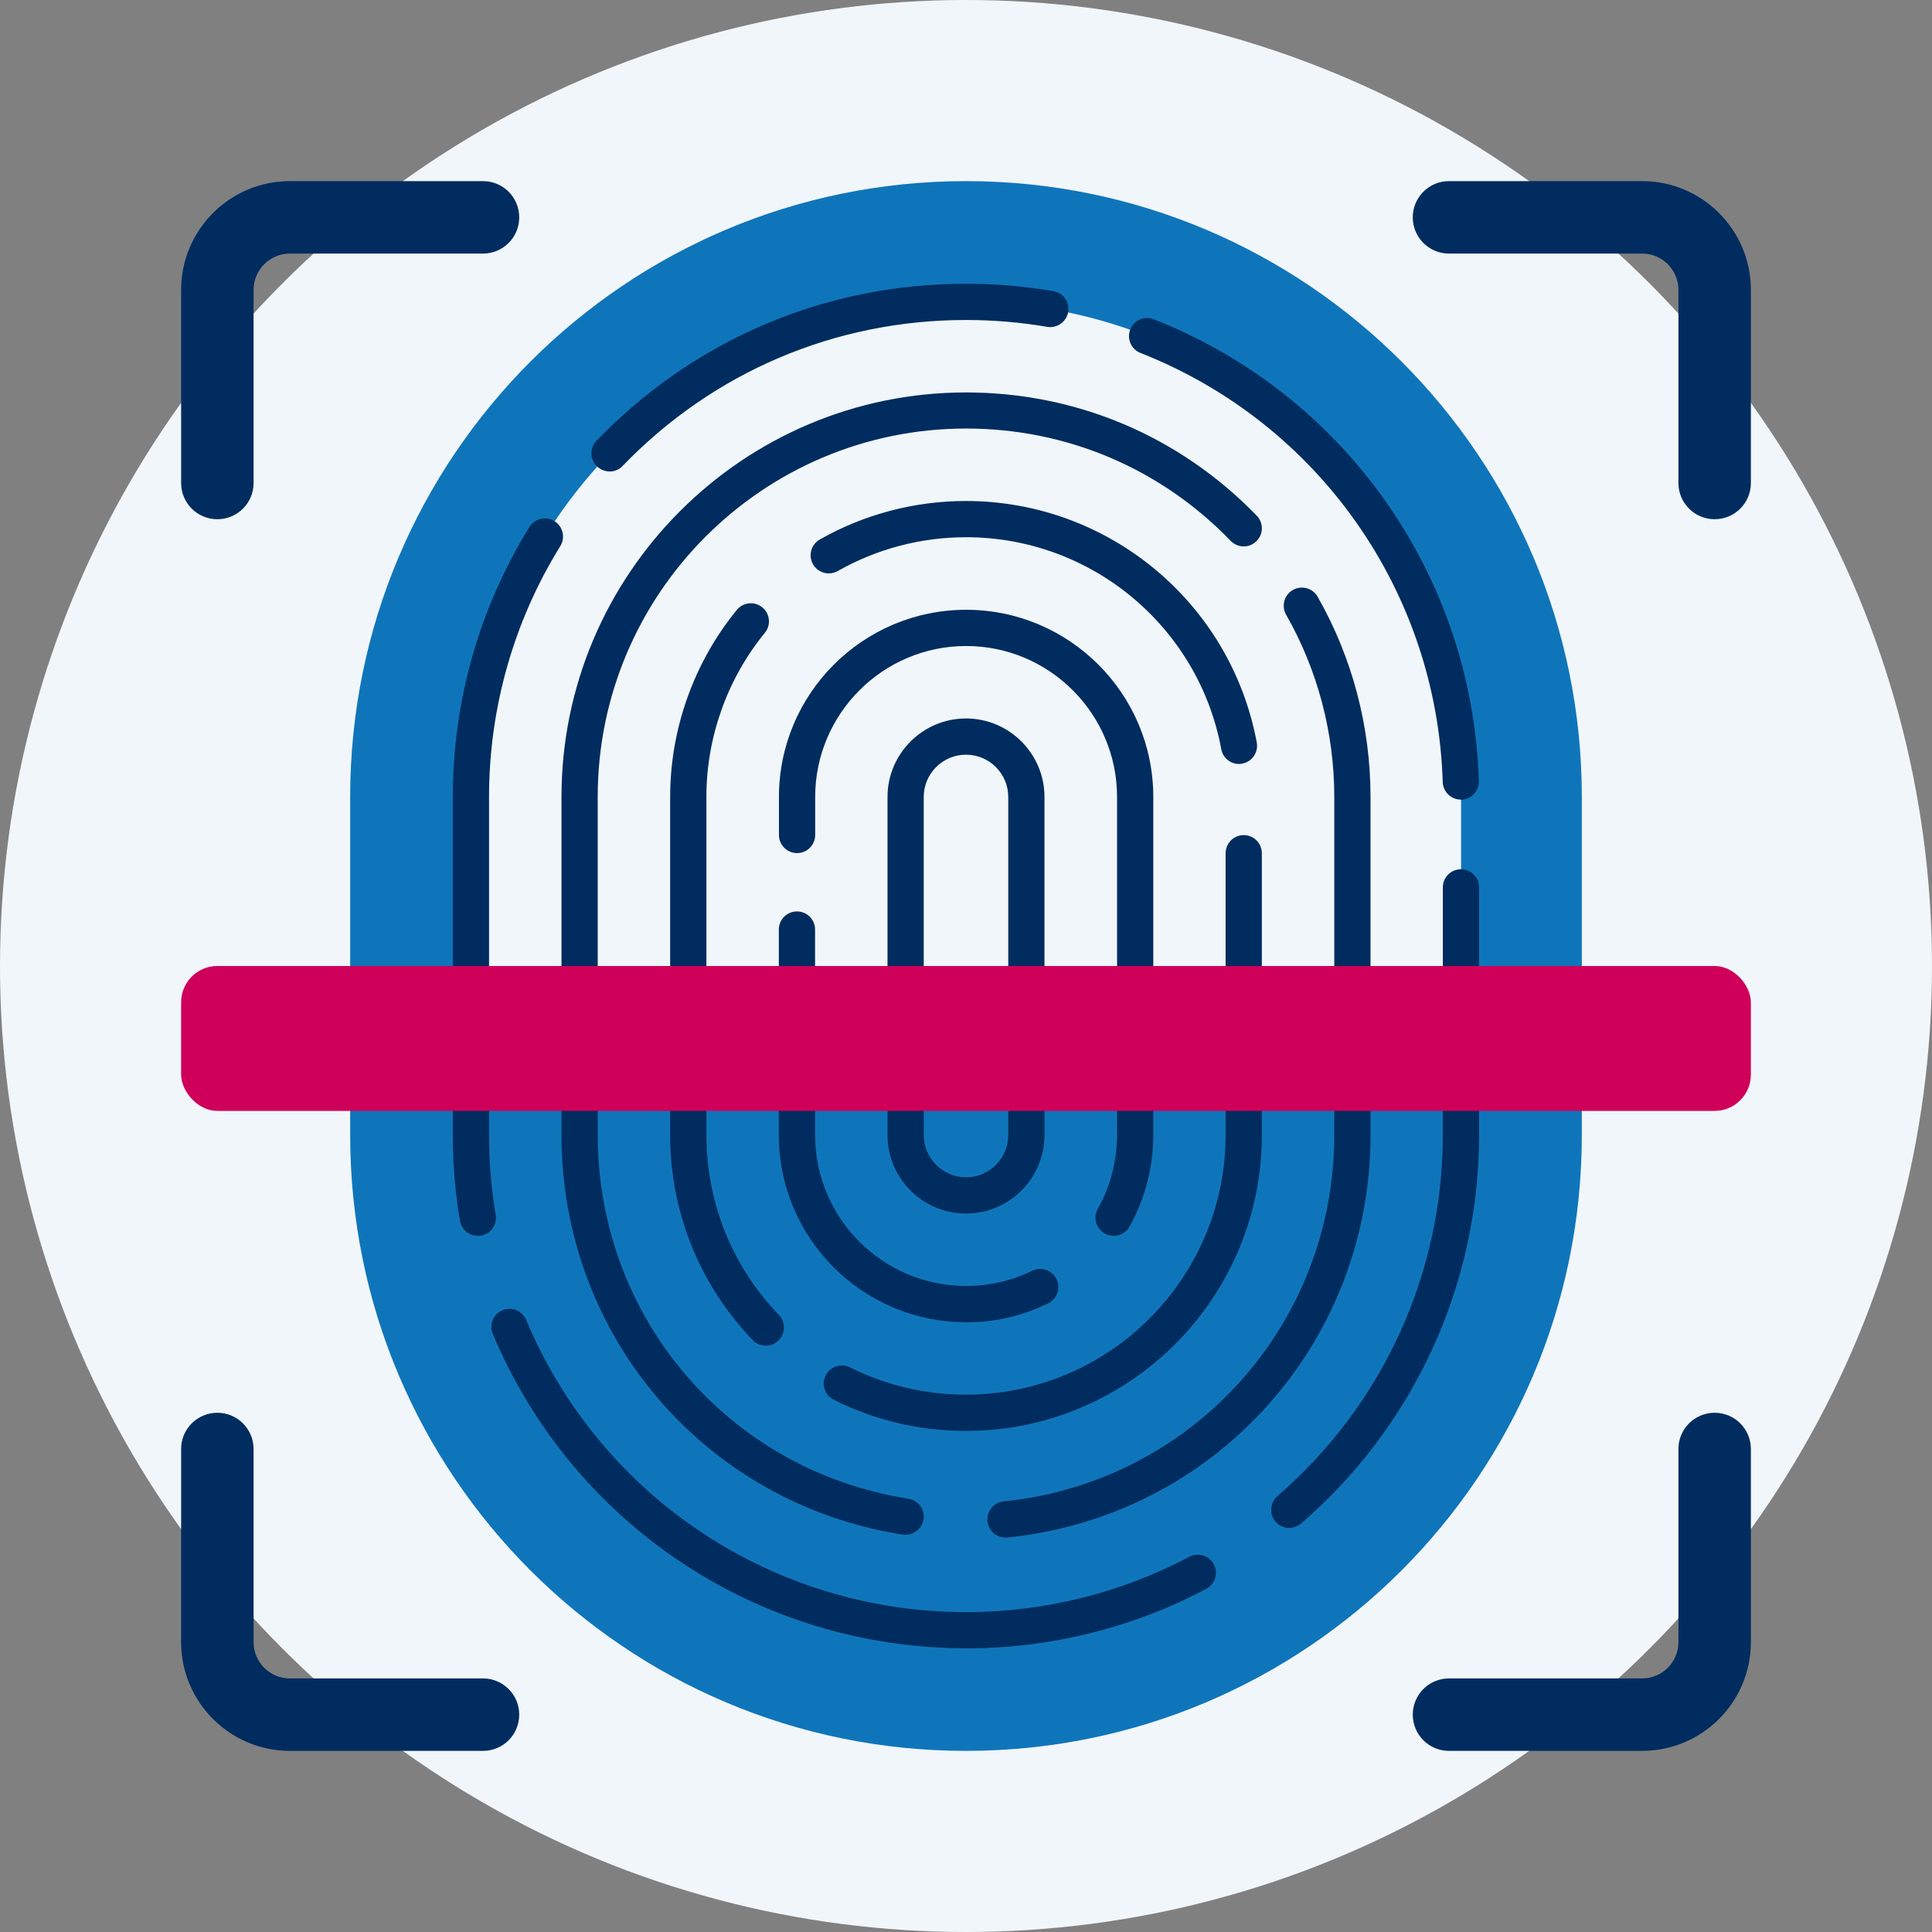
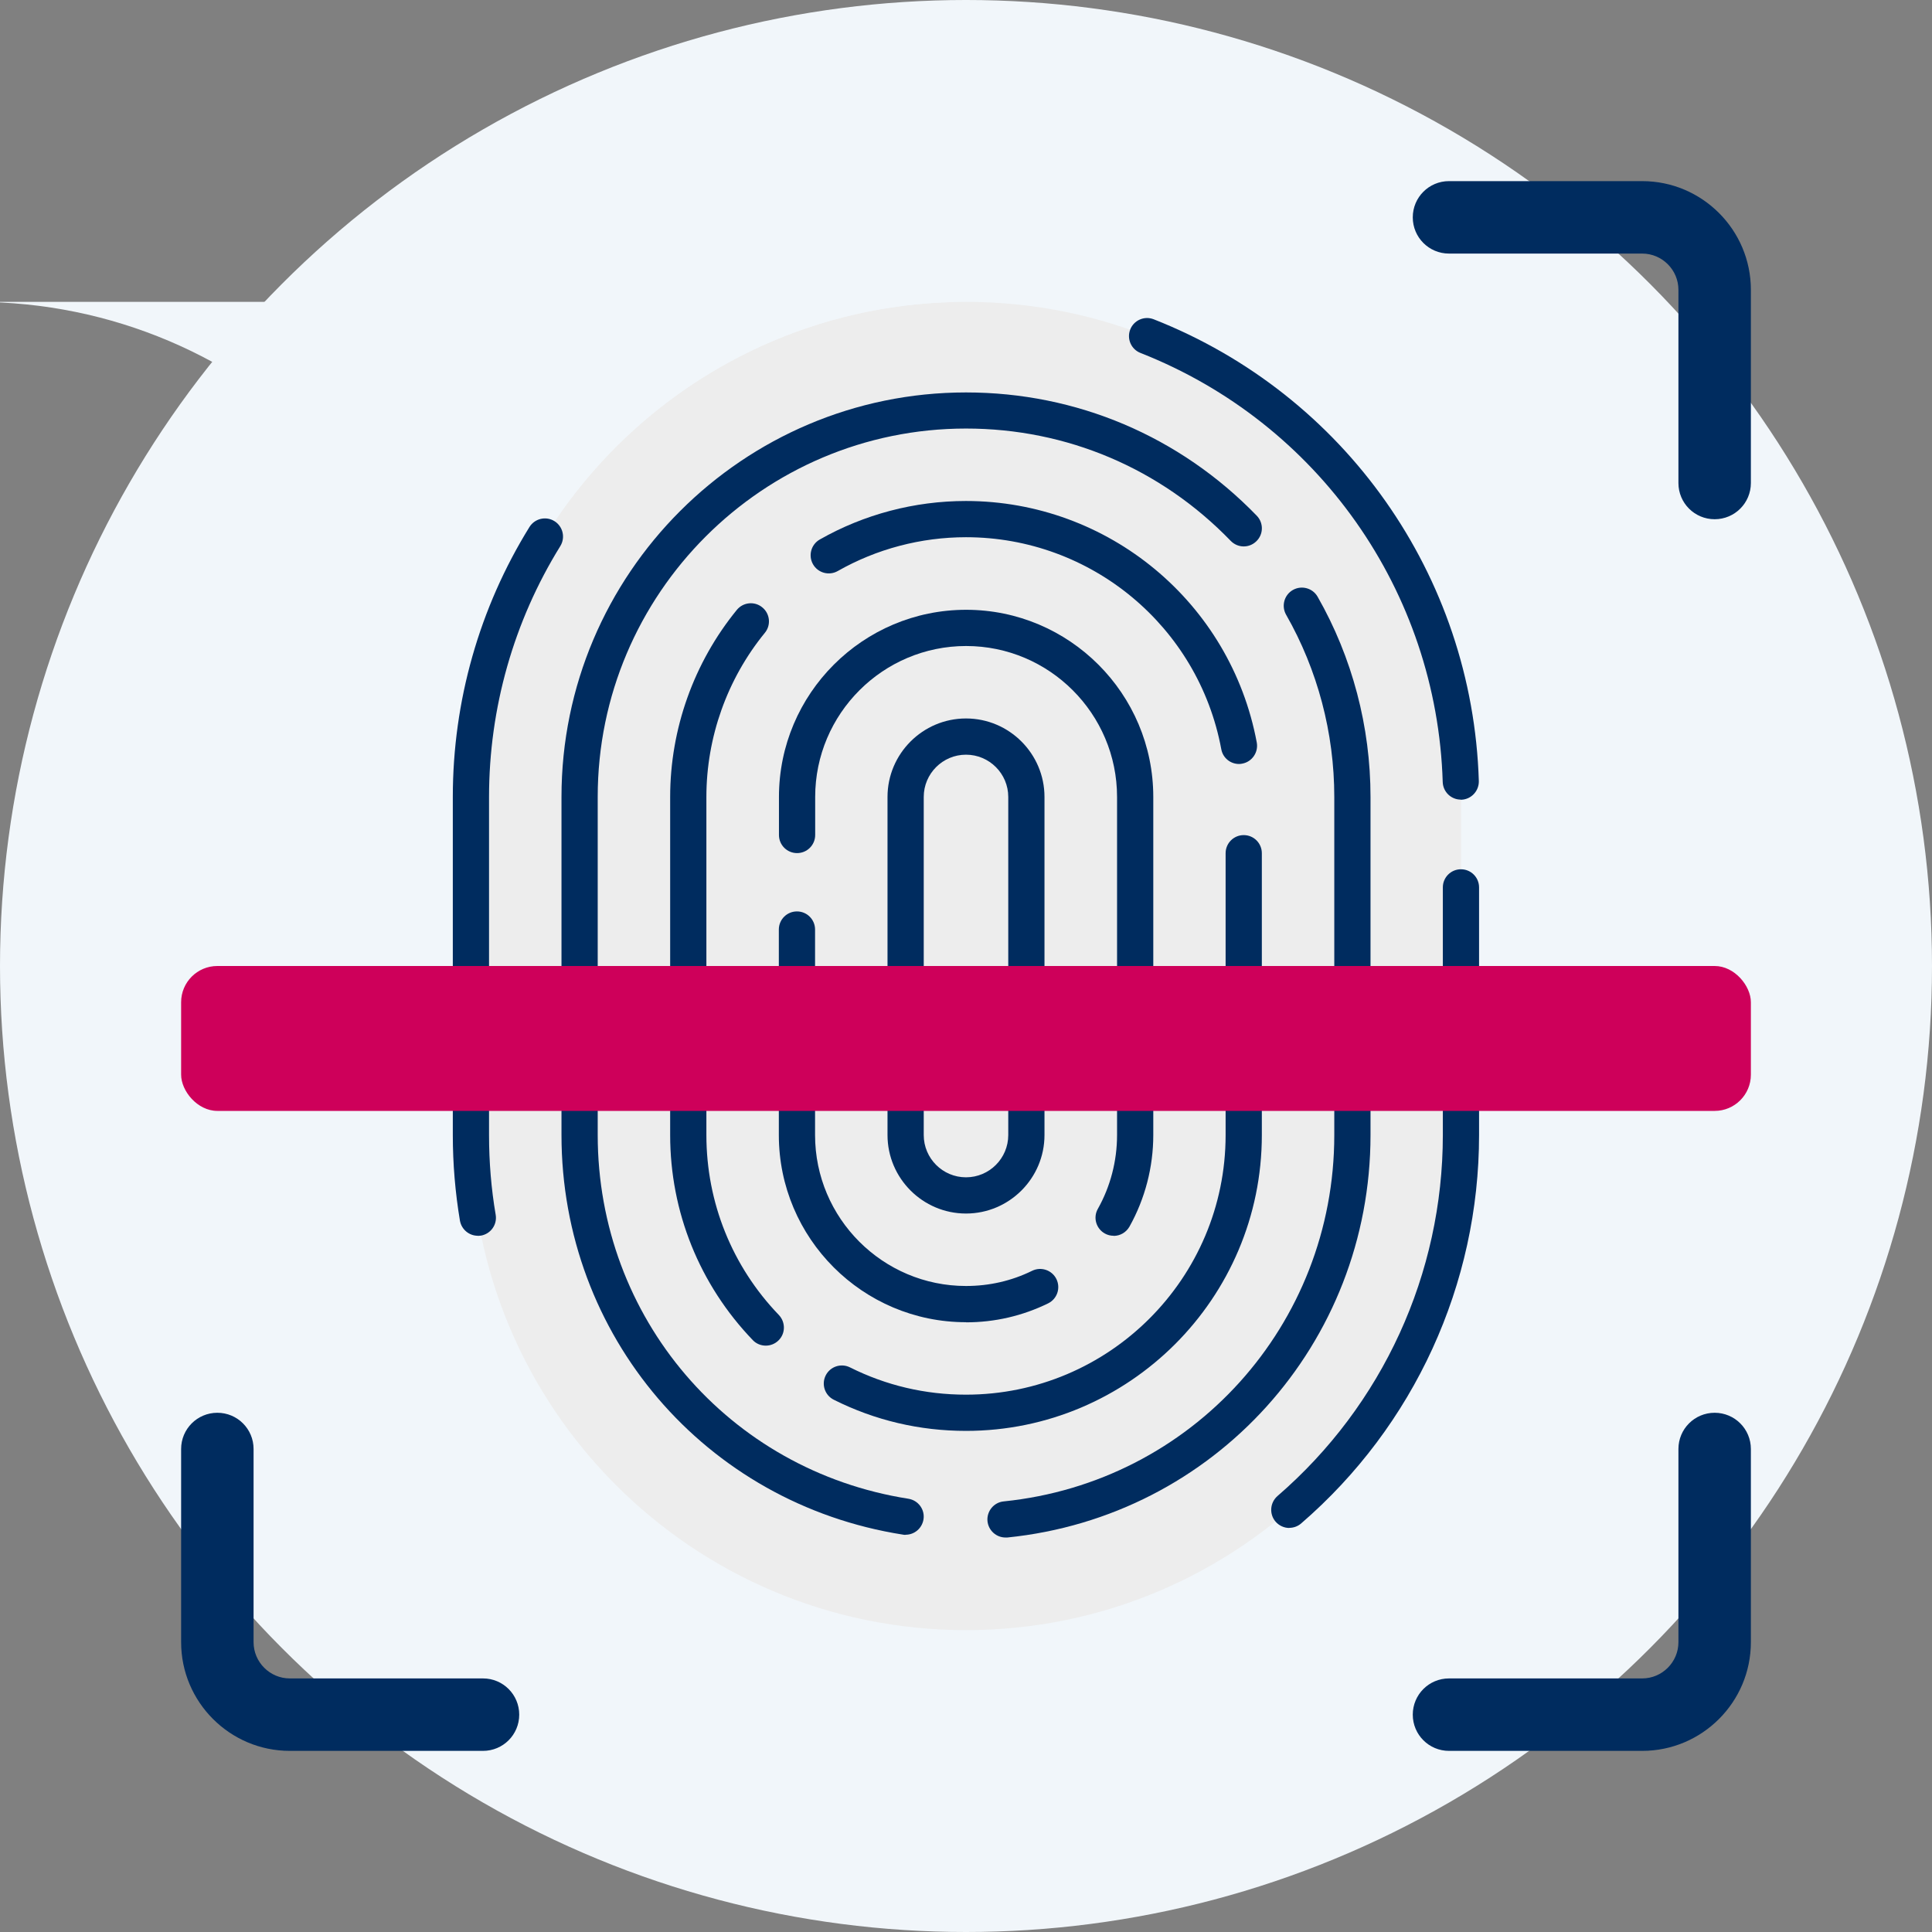
<svg xmlns="http://www.w3.org/2000/svg" id="Layer_2" data-name="Layer 2" viewBox="0 0 160 160">
  <rect x="0" y="0" width="160" height="160" fill="#808080" stroke="none" />
  <defs>
    <style> .cls-1 { fill: #ce005a; } .cls-2 { fill: #0f75ba; } .cls-3 { fill: #002c5f; } .cls-4 { fill: #ededed; } .cls-5 { fill: #f1f6fa; } </style>
  </defs>
  <g id="_1" data-name="1">
    <g id="human">
      <circle class="cls-5" cx="80" cy="80" r="80" />
      <path class="cls-4" d="M80,25h0c-22.64,0-41,18.36-41,41v28c0,22.64,18.36,41,41,41h0c22.64,0,41-18.36,41-41v-28c0-22.64-18.36-41-41-41Z" />
-       <path class="cls-2" d="M80,15h0c-28.17,0-51,22.83-51,51v28c0,28.17,22.83,51,51,51h0c28.17,0,51-22.83,51-51v-28c0-28.17-22.83-51-51-51Z" />
-       <path class="cls-5" d="M80,25h0c-22.64,0-41,18.36-41,41v18h82v-18c0-22.64-18.36-41-41-41Z" />
-       <path class="cls-3" d="M80,136.5c-17.15,0-32.54-10.22-39.19-26.03-.32-.76.04-1.64.8-1.96.76-.32,1.64.04,1.96.8,6.18,14.7,20.48,24.2,36.43,24.2,6.44,0,12.84-1.58,18.49-4.58.73-.39,1.64-.11,2.03.62.39.73.11,1.64-.62,2.03-6.08,3.23-12.96,4.93-19.9,4.93Z" />
+       <path class="cls-5" d="M80,25h0c-22.64,0-41,18.36-41,41v18v-18c0-22.64-18.36-41-41-41Z" />
      <path class="cls-3" d="M39.57,102.34c-.72,0-1.35-.52-1.48-1.25-.39-2.33-.59-4.71-.59-7.09v-28c0-7.93,2.2-15.66,6.35-22.36.44-.7,1.36-.92,2.07-.48.7.44.92,1.36.48,2.07-3.86,6.23-5.9,13.42-5.9,20.78v28c0,2.21.18,4.43.55,6.59.14.82-.41,1.59-1.23,1.73-.08.01-.17.02-.25.02Z" />
-       <path class="cls-3" d="M50.48,39.04c-.38,0-.75-.14-1.04-.42-.6-.57-.61-1.52-.04-2.12,8.09-8.39,18.95-13,30.6-13,2.43,0,4.86.21,7.23.61.82.14,1.37.92,1.23,1.73-.14.82-.92,1.36-1.73,1.23-2.21-.38-4.47-.57-6.73-.57-10.82,0-20.92,4.29-28.44,12.09-.29.31-.69.46-1.08.46Z" />
      <path class="cls-3" d="M120.98,66.22c-.81,0-1.47-.64-1.5-1.45-.48-15.8-10.31-29.75-25.03-35.54-.77-.3-1.15-1.17-.85-1.94.3-.77,1.17-1.15,1.94-.85,15.84,6.23,26.41,21.24,26.93,38.24.02.83-.63,1.52-1.45,1.55-.02,0-.03,0-.05,0Z" />
      <path class="cls-3" d="M106.78,126.54c-.42,0-.84-.18-1.14-.52-.54-.63-.47-1.57.15-2.12,8.71-7.52,13.7-18.42,13.7-29.91v-20.5c0-.83.67-1.5,1.5-1.5s1.5.67,1.5,1.5v20.5c0,12.36-5.37,24.09-14.74,32.18-.28.24-.63.36-.98.36Z" />
      <path class="cls-3" d="M83.27,127.33c-.76,0-1.41-.58-1.49-1.35-.08-.82.52-1.56,1.34-1.64,15.61-1.59,27.38-14.63,27.38-30.34v-28c0-5.3-1.38-10.52-3.99-15.09-.41-.72-.16-1.64.56-2.05.72-.41,1.64-.16,2.05.56,2.87,5.03,4.38,10.76,4.38,16.58v28c0,17.26-12.93,31.59-30.08,33.33-.05,0-.1,0-.15,0Z" />
      <path class="cls-3" d="M75,127.11c-.08,0-.16,0-.23-.02-16.38-2.57-28.27-16.49-28.27-33.09v-28c0-18.47,15.03-33.5,33.5-33.5,9.16,0,17.71,3.63,24.08,10.21.58.6.56,1.55-.04,2.12-.6.58-1.54.56-2.12-.04-5.8-6-13.58-9.3-21.92-9.3-16.82,0-30.5,13.68-30.5,30.5v28c0,15.12,10.82,27.79,25.73,30.13.82.13,1.38.9,1.25,1.71-.12.74-.75,1.27-1.48,1.27Z" />
      <path class="cls-3" d="M102.61,63.27c-.71,0-1.34-.5-1.47-1.23-1.89-10.17-10.78-17.55-21.14-17.55-3.73,0-7.4.97-10.62,2.8-.72.41-1.64.16-2.05-.56-.41-.72-.16-1.64.56-2.05,3.67-2.09,7.86-3.19,12.1-3.19,11.8,0,21.93,8.41,24.09,20,.15.81-.39,1.6-1.2,1.75-.09.02-.18.03-.28.03Z" />
      <path class="cls-3" d="M80,118.5c-3.85,0-7.54-.87-10.95-2.58-.74-.37-1.04-1.27-.67-2.01.37-.74,1.27-1.04,2.01-.67,3,1.5,6.23,2.26,9.61,2.26,11.85,0,21.5-9.64,21.5-21.5v-23.34c0-.83.67-1.5,1.5-1.5s1.5.67,1.5,1.5v23.34c0,13.51-10.99,24.5-24.5,24.5Z" />
      <path class="cls-3" d="M63.42,111.44c-.39,0-.79-.15-1.08-.46-4.41-4.59-6.84-10.62-6.84-16.98v-28c0-5.63,1.96-11.13,5.52-15.49.52-.64,1.47-.74,2.11-.21.64.52.74,1.47.21,2.11-3.12,3.82-4.84,8.65-4.84,13.59v28c0,5.58,2.13,10.88,6,14.9.57.6.56,1.55-.04,2.12-.29.28-.67.42-1.04.42Z" />
      <path class="cls-3" d="M92.22,102.34c-.25,0-.5-.06-.73-.19-.72-.41-.98-1.32-.57-2.04,1.04-1.85,1.59-3.96,1.59-6.11v-28c0-6.89-5.61-12.5-12.5-12.5s-12.5,5.61-12.5,12.5v3.15c0,.83-.67,1.5-1.5,1.5s-1.5-.67-1.5-1.5v-3.15c0-8.55,6.95-15.5,15.5-15.5s15.5,6.95,15.5,15.5v28c0,2.65-.68,5.27-1.97,7.58-.28.49-.78.77-1.31.77Z" />
      <path class="cls-3" d="M80,109.5c-8.55,0-15.5-6.95-15.5-15.5v-17.02c0-.83.67-1.5,1.5-1.5s1.5.67,1.5,1.5v17.02c0,6.89,5.61,12.5,12.5,12.5,1.92,0,3.77-.42,5.48-1.26.74-.36,1.64-.06,2.01.69.36.75.06,1.64-.69,2.01-2.13,1.04-4.42,1.57-6.8,1.57Z" />
      <path class="cls-3" d="M80,100.5c-3.58,0-6.5-2.92-6.5-6.5v-28c0-3.58,2.92-6.5,6.5-6.5s6.5,2.92,6.5,6.5v28c0,3.58-2.92,6.5-6.5,6.5ZM80,62.5c-1.93,0-3.5,1.57-3.5,3.5v28c0,1.93,1.57,3.5,3.5,3.5s3.5-1.57,3.5-3.5v-28c0-1.93-1.57-3.5-3.5-3.5Z" />
      <rect class="cls-1" x="15" y="80" width="130" height="12" rx="3" ry="3" />
      <path class="cls-3" d="M136,15h-16c-1.66,0-3,1.34-3,3s1.34,3,3,3h16c1.65,0,3,1.35,3,3v16c0,1.66,1.34,3,3,3s3-1.34,3-3v-16c0-4.96-4.04-9-9-9Z" />
-       <path class="cls-3" d="M40,15h-16c-4.96,0-9,4.04-9,9v16c0,1.66,1.34,3,3,3s3-1.34,3-3v-16c0-1.65,1.35-3,3-3h16c1.66,0,3-1.34,3-3s-1.34-3-3-3Z" />
      <path class="cls-3" d="M40,139h-16c-1.65,0-3-1.35-3-3v-16c0-1.66-1.34-3-3-3s-3,1.34-3,3v16c0,4.96,4.04,9,9,9h16c1.66,0,3-1.34,3-3s-1.34-3-3-3Z" />
      <path class="cls-3" d="M142,117c-1.66,0-3,1.34-3,3v16c0,1.65-1.35,3-3,3h-16c-1.66,0-3,1.34-3,3s1.34,3,3,3h16c4.96,0,9-4.04,9-9v-16c0-1.66-1.34-3-3-3Z" />
    </g>
  </g>
</svg>